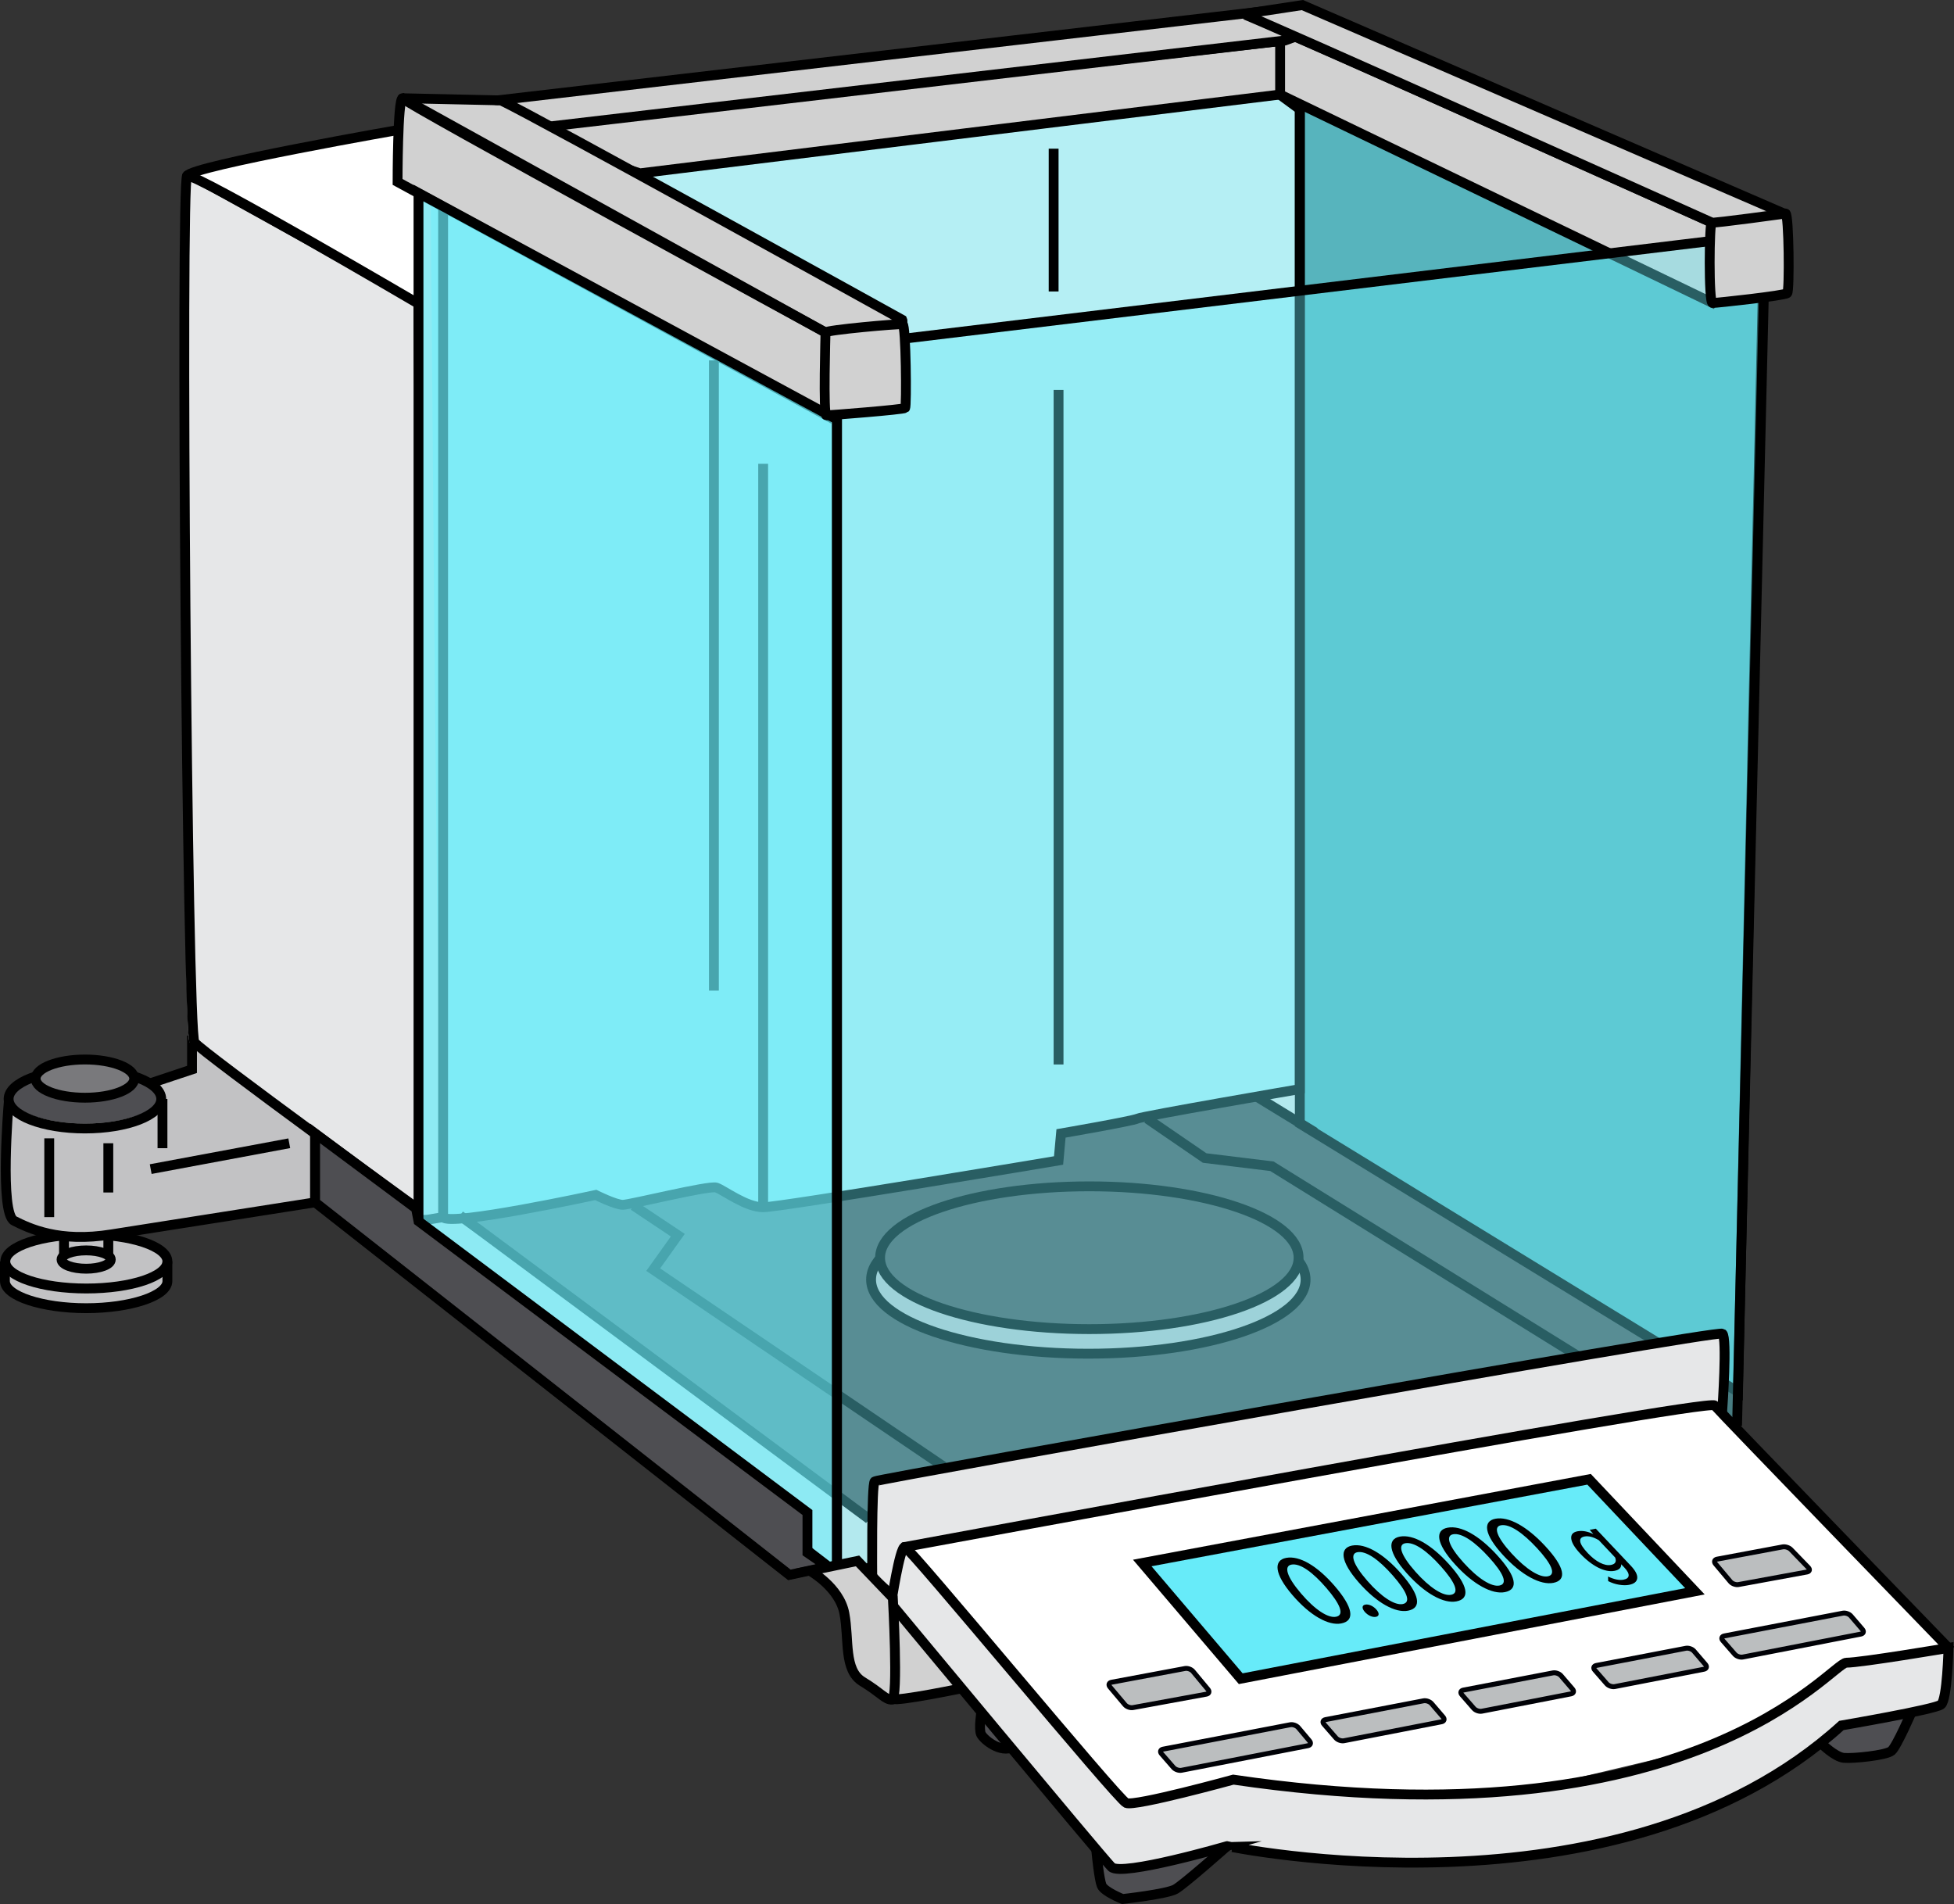
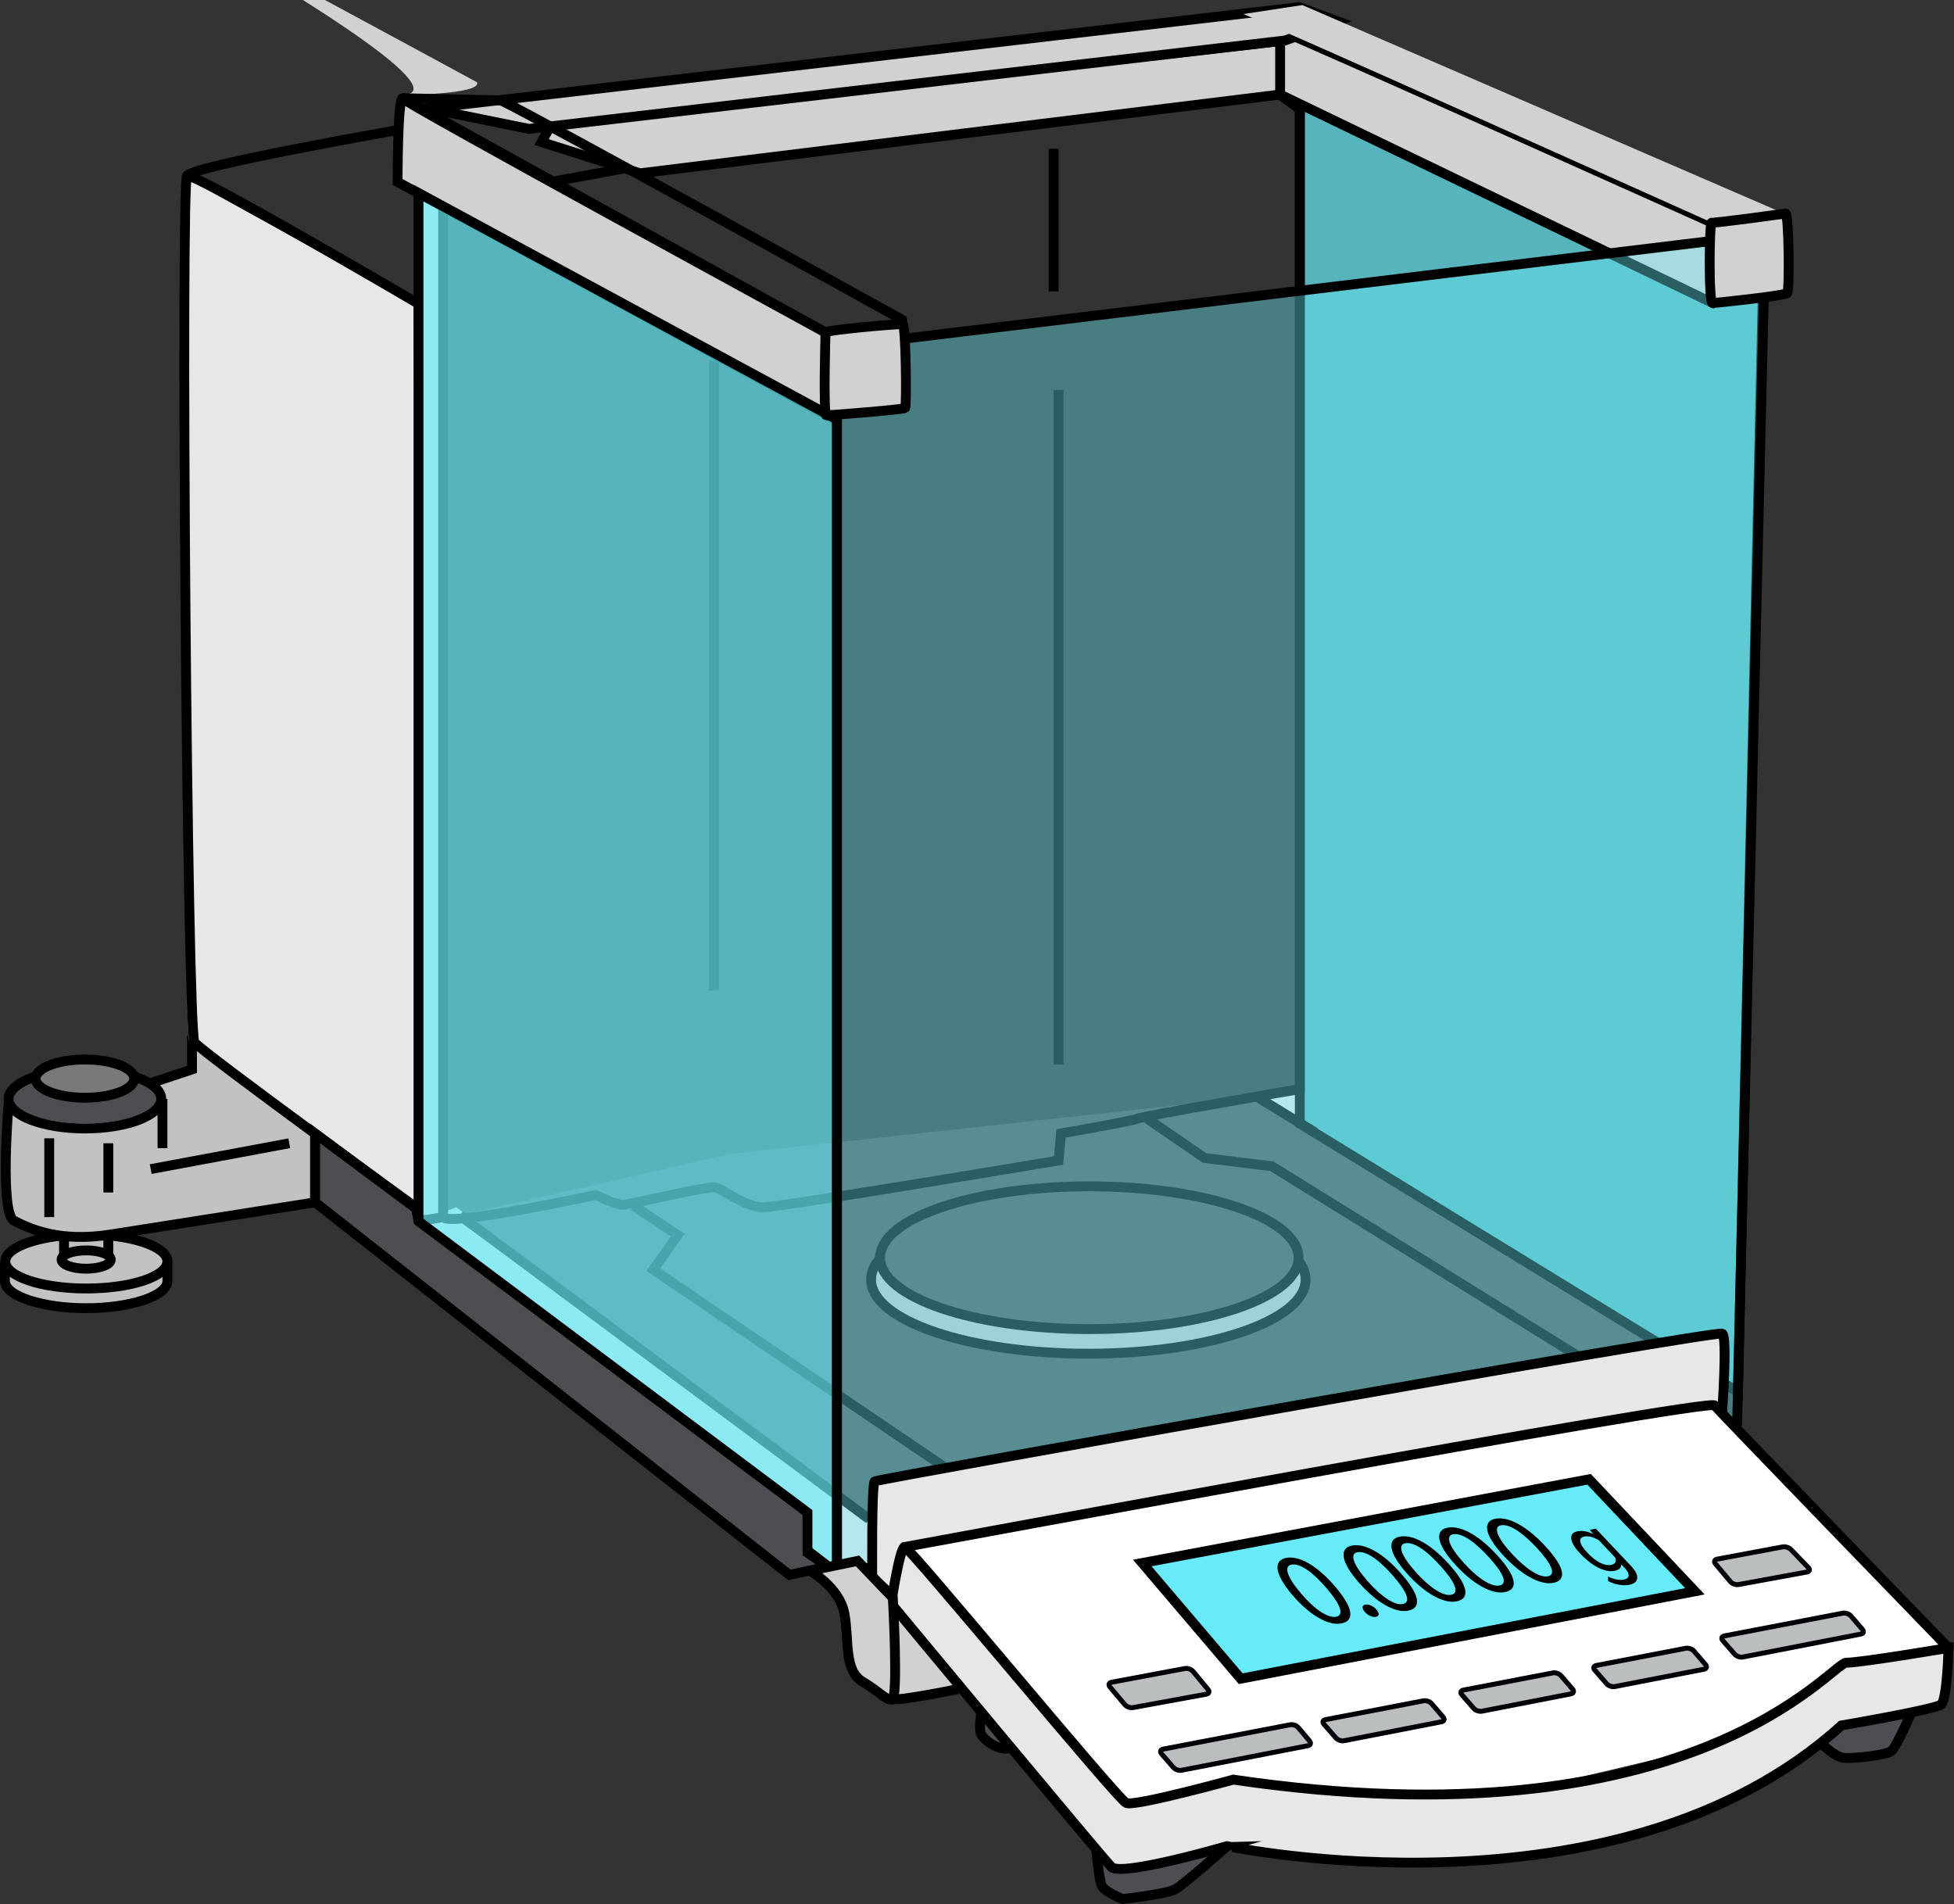
<svg xmlns="http://www.w3.org/2000/svg" version="1.1" id="Layer_1" x="0px" y="0px" viewBox="0 0 396.87 386.72" style="enable-background:new 0 0 396.87 386.72;" xml:space="preserve">
  <rect x="0" y="0" width="396.87" height="386.72" fill="#333333" stroke="none" />
  <style type="text/css">
	.st0{fill:#E6E7E8;}
	.st1{opacity:0.7;fill:#67EBF9;}
	.st2{fill:#4E4E52;}
	.st3{fill:#C2C2C4;}
	.st4{fill:none;stroke:#000000;stroke-width:2;stroke-miterlimit:10;}
	.st5{fill:#FFFFFF;}
	.st6{fill:#B5EFF4;}
	.st7{fill:#D1D1D1;}
	.st8{fill:#79797C;}
	.st9{fill:#67EBF9;}
	.st10{opacity:0.4;fill:#67EBF9;}
	.st11{fill:#BBBEBF;}
	.st12{fill:none;stroke:#000106;stroke-miterlimit:10;}
</style>
  <g>
    <polygon class="st0" points="255.92,222.86 263.58,221.28 263.67,228.11  " />
    <polygon class="st0" points="168.12,318.2 179.33,320.53 178.67,311.2 174.33,307.53 92.67,245.2 85,248.03  " />
    <polyline class="st1" points="264,22.2 264,228.2 353,282.7 358,60.7  " />
    <polygon class="st2" points="175.8,306.87 336.67,273.13 253.88,222.87 148.54,234.34 92,247.15  " />
    <g>
      <path class="st3" d="M34,256.2v4c0,3.04-7.76,5.5-16.5,5.5S1,263.24,1,260.2v-4" />
      <ellipse class="st3" cx="17.54" cy="256.2" rx="16.46" ry="5.5" />
      <path class="st4" d="M34,256.2c0,3.04-7.37,5.5-16.46,5.5c-9.09,0-16.46-2.46-16.46-5.5c0-3.04,7.37-5.5,16.46-5.5    C26.63,250.7,34,253.16,34,256.2z" />
      <path class="st4" d="M34,256.2v4c0,3.04-7.62,5.5-16.5,5.5S1,263.24,1,260.2v-4" />
    </g>
    <ellipse class="st4" cx="17.5" cy="255.82" rx="5" ry="1.86" />
    <polyline class="st4" points="22,255.2 22,247.2 13,247.2 13,255.2  " />
    <path class="st3" d="M1.75,224.2c0,0-1.88,22.25,1.12,23.75s9.06,4.5,19.81,2.75L64,244.2v-24l-25-8.5v5.5l-8.25,2.75L1.75,224.2z" />
    <path class="st4" d="M1.75,224.2c0,0-1.88,22.25,1.12,23.75s9.06,4.5,19.81,2.75L64,244.2v-24l-25-8.5v5.5l-8.25,2.75L1.75,224.2z" />
-     <path class="st5" d="M81,27.2c0,0-43,7.5-44,9.5s47,26,47,26l5.5-20L81,27.2z" />
    <path class="st4" d="M82,26.2c0,0-43,7.5-44,9.5s47,26,47,26l5.5-20L82,26.2z" />
    <path class="st0" d="M37,35.7c0,0,0,174,1.5,176s47,35,47,35L84,61.7L37,35.7z" />
    <path class="st4" d="M38,35.7c-1.38,0.75,0,174,1.5,176s47,35,47,35L85,61.7C85,61.7,39.38,34.95,38,35.7z" />
    <polygon class="st0" points="85,39.2 85.5,246.7 90,247.2 90,42.2  " />
-     <path class="st6" d="M87.5,41.2c0,0,1.5,204,2.5,206s31-4.5,31-4.5s4,2,5.5,2s17.5-4,19-3.5s6,4,9.5,4s60-9.5,60-9.5l0.5-5.5   c0,0,14.5-2.5,15.5-3s33-6,33-6v-199l-4-3l-28-4.5L87.5,41.2z" />
    <path class="st4" d="M93.24,40.39L232,14.82l28,4.44l4,2.94v199c0,0-32,5.5-33,6s-15.5,3-15.5,3l-0.5,5.5c0,0-56.5,9.5-60,9.5   s-8-3.5-9.5-4s-17.5,3.5-19,3.5s-5.5-2-5.5-2s-30,6.5-31,4.5v-205L93.24,40.39z" />
    <polyline class="st4" points="264,22.2 264,228.2 353,282.7 358,60.7  " />
    <line class="st4" x1="255.08" y1="222.64" x2="267.08" y2="229.98" />
    <polygon class="st7" points="130,35.2 260,19.2 261.01,8.22 112,25.2 110,28.86  " />
    <polygon class="st4" points="130,35.2 260,19.2 261.01,8.22 112,25.2 110,28.86  " />
    <path class="st7" d="M260,6.57v12.91l87.04,42.05c1.16-1.32-0.06-16.22-0.06-16.22L260,6.57z" />
    <path class="st4" d="M260,6.2v13l87.83,42.33c1.17-1.33-0.17-16.33-0.17-16.33S260.83,6.2,260,6.2z" />
    <polygon class="st7" points="86.94,22.02 263.86,1.45 271.64,4.31 261.01,8.22 107.43,26.18  " />
    <polygon class="st4" points="86.94,22.02 263.86,1.45 271.64,4.31 261.01,8.22 107.43,26.18  " />
    <path class="st7" d="M81.75,19.95l85.92,47.58l0.17,16.83L80.75,36.95C80.75,36.95,80.75,20.2,81.75,19.95z" />
-     <path class="st7" d="M81.08,19.32c-0.99,0.23,87.05,48.21,87.05,48.21s16.93-0.08,15.79-2.62c0,0-79.78-43.31-81.05-43.31   C102.87,21.6,82.18,19.07,81.08,19.32z" />
+     <path class="st7" d="M81.08,19.32s16.93-0.08,15.79-2.62c0,0-79.78-43.31-81.05-43.31   C102.87,21.6,82.18,19.07,81.08,19.32z" />
    <path class="st4" d="M81.75,19.95c-0.97,0.23,85.92,47.58,85.92,47.58s16.71-0.08,15.58-2.58c0,0-74.64-41.36-81.51-44.56   L81.75,19.95" />
    <path class="st4" d="M81.75,19.95l85.92,47.58l0.17,16.83L80.75,36.95C80.75,36.95,80.75,20.2,81.75,19.95z" />
    <path class="st7" d="M363.12,43.7l-98.6-42.67l-12.02,1.83c0.9,0,95.16,42.33,95.16,42.33" />
-     <path class="st4" d="M363.12,43.7l-98.6-42.67l-12.02,1.83c0.9,0,95.16,42.33,95.16,42.33" />
-     <line class="st4" x1="155" y1="245.2" x2="155" y2="94.2" />
    <line class="st4" x1="145" y1="73.2" x2="145" y2="201.2" />
    <line class="st4" x1="214" y1="30.2" x2="214" y2="59.2" />
    <line class="st4" x1="215" y1="79.2" x2="215" y2="216.2" />
    <line class="st4" x1="85" y1="248.03" x2="90" y2="247.2" />
    <ellipse class="st2" cx="17.25" cy="222.2" rx="15.5" ry="6" />
    <line class="st4" x1="30.61" y1="237.45" x2="58.75" y2="232.2" />
    <line class="st4" x1="33" y1="223.2" x2="33" y2="233.2" />
    <line class="st4" x1="10" y1="231.2" x2="10" y2="247.2" />
    <line class="st4" x1="22" y1="232.2" x2="22" y2="242.2" />
    <ellipse class="st4" cx="17.25" cy="223.2" rx="15.5" ry="6" />
    <ellipse class="st8" cx="17.25" cy="219.07" rx="10.01" ry="3.88" />
    <ellipse class="st4" cx="17.25" cy="219.07" rx="10.01" ry="3.88" />
    <path class="st3" d="M265.17,259.89c0,8.31-19.76,15.05-44.12,15.05c-24.37,0-44.13-6.74-44.13-15.05   c0-8.31,19.75-15.05,44.13-15.05C245.41,244.84,265.17,251.58,265.17,259.89z" />
    <path class="st4" d="M265.17,259.89c0,8.31-19.76,15.05-44.12,15.05c-24.37,0-44.13-6.74-44.13-15.05   c0-8.31,19.75-15.05,44.13-15.05C245.41,244.84,265.17,251.58,265.17,259.89z" />
    <ellipse class="st2" cx="221.25" cy="255.45" rx="42.5" ry="14.5" />
    <ellipse class="st4" cx="221.25" cy="255.45" rx="42.5" ry="14.5" />
    <line class="st4" x1="176.51" y1="308.53" x2="93.43" y2="246.87" />
    <path class="st4" d="M264,228.2" />
    <polyline class="st4" points="233,227.2 244.67,235.2 258.33,236.87 320.67,275.53  " />
    <polyline class="st4" points="128.67,244.87 137.67,250.87 132.67,257.87 191.67,297.87  " />
    <polygon class="st1" points="85,39.2 85,254.2 170,319.53 170,85.2  " />
    <polygon class="st4" points="85,39.2 85,254.2 170,319.53 170,85.2  " />
    <polyline class="st2" points="85,248.03 164,307.2 164,315.36 168.12,318.2 160.33,319.87 64,244.2 64,230.2 84.5,245.45  " />
    <polygon class="st4" points="85,248.03 164,307.2 164,315.36 168.12,318.2 160.33,319.87 64,244.2 64,230.2 84.5,245.45  " />
    <path class="st9" d="M255.42,222.53" />
    <polygon class="st10" points="170,70.43 358.54,47.62 352.83,288.73 170,319.53  " />
    <polygon class="st4" points="170,70.43 358.54,47.62 352.83,288.73 170,319.53  " />
    <path class="st7" d="M167.67,67.53c0,0-0.5,16.83,0.17,16.83c0.67,0,15.67-1.17,16-1.5c0.33-0.33,0.17-16.83-0.5-17   C182.67,65.7,167.67,67.03,167.67,67.53z" />
    <path class="st4" d="M167.67,67.53c0,0-0.5,16.83,0.17,16.83c0.67,0,15.67-1.17,16-1.5c0.33-0.33,0.17-16.83-0.5-17   C182.67,65.7,167.67,67.03,167.67,67.53z" />
    <path class="st7" d="M362.67,43.37c0.67,0.17,0.83,15.67,0.33,16.17s-14.33,2-15.17,2c-0.83,0-0.67-16.5-0.17-16.33   S362.67,43.37,362.67,43.37z" />
    <path class="st4" d="M362.67,43.37c0.67,0.17,0.83,15.67,0.33,16.17s-14.33,2-15.17,2c-0.83,0-0.67-16.5-0.17-16.33   S362.67,43.37,362.67,43.37z" />
    <g>
      <path class="st7" d="M181.33,326.2c0,0-0.67,18.17,0,18.83c0.67,0.67,15-2.33,15-2.33l2.5-5.5l-13.67-14l-3.17,2.5" />
      <path class="st4" d="M181.33,326.2c0,0-0.67,18.17,0,18.83c0.67,0.67,15-2.33,15-2.33l2.5-5.5l-13.67-14l-3.17,2.5" />
      <path class="st0" d="M180.83,323.7l-3.67-3.33c0,0-0.17-19,0.5-19.5c0.67-0.5,171.17-30.83,172.17-30c1,0.83,0,15.17,0,15.17    l-163.5,31L180.83,323.7z" />
      <path class="st4" d="M180.83,323.7l-3.67-3.33c0,0-0.17-19,0.5-19.5c0.67-0.5,171.17-30.83,172.17-30c1,0.83,0,15.17,0,15.17    l-163.5,31L180.83,323.7z" />
      <path class="st2" d="M369.92,354.11c0,0,2.75,2.75,4.58,2.92s8.58-0.5,9.67-1.42c1.08-0.92,4.17-8.08,4.17-8.08l-14.5,0.58    L369.92,354.11z" />
      <path class="st2" d="M222.75,376.7c0,0,0.5,5,1,6.25s4.25,2.75,4.25,2.75s9-1,10.75-2s10.5-8.75,10.5-8.75L222.75,376.7z" />
      <path class="st2" d="M199.33,347.62c0,0-0.58,3.5-0.08,4.58c0.5,1.08,4,4,6.58,2.58l-1.42-4.92L199.33,347.62z" />
      <path class="st5" d="M184.75,314.2c0,0,163.25-30.25,164.5-28.75s47.5,49.25,47.5,49.25c-0.5,1.75-4.5,5.5-4.5,5.5l-25,9.75    L282,370.2l-48.25-0.25l-14.25-7.75C219.5,362.2,182.75,316.95,184.75,314.2z" />
      <path class="st4" d="M281,370.2l-48.25-0.25l-14.25-7.75c0,0-36.75-45.25-34.75-48c0,0,163.25-30.25,164.5-28.75    s47.5,49.25,47.5,49.25c-0.5,1.75-4.5,5.5-4.5,5.5l-25,9.75" />
      <polygon class="st9" points="232,317.45 252,340.95 344.25,323.2 322.75,300.45   " />
      <path class="st4" d="M222.75,376.7c0,0,0.5,5,1,6.25s4.25,2.75,4.25,2.75s9-1,10.75-2s10.5-8.75,10.5-8.75L222.75,376.7z" />
      <path class="st4" d="M369.92,354.11c0,0,2.75,2.75,4.58,2.92s8.58-0.5,9.67-1.42c1.08-0.92,4.17-8.08,4.17-8.08l-14.5,0.58    L369.92,354.11z" />
      <path class="st4" d="M199.33,347.62c0,0-0.58,3.5-0.08,4.58c0.5,1.08,4,4,6.58,2.58l-1.42-4.92L199.33,347.62z" />
      <path class="st0" d="M181,325.7c0,0,42.75,51.5,44.75,53.5s23.5-4.25,23.5-4.25S328.5,391.7,374,350.45c0,0,19-3.25,20.25-4.25    s1.5-11.5,1.5-11.5s-17.75,3-20.75,3s-31,37.5-124.5,23.75c0,0-20,5.5-21.75,4.75s-44-52-45-52S181,325.7,181,325.7z" />
      <path class="st4" d="M181,325.7c0,0,42.75,51.5,44.75,53.5s23.5-4.25,23.5-4.25S328.5,391.7,374,350.45c0,0,19-3.25,20.25-4.25    s1.5-11.5,1.5-11.5s-17.75,3-20.75,3s-31,37.5-124.5,23.75c0,0-20,5.5-21.75,4.75s-44-52-45-52S181,325.7,181,325.7z" />
      <path class="st7" d="M164.5,319.03c0,0,6,3.33,7,8.67s-0.17,11.5,3.67,13.83c3.83,2.33,4.67,3.75,6,3.67    c1.33-0.08,0.17-20.67,0.17-20.67l-7.17-7.5L164.5,319.03z" />
      <path class="st4" d="M164.5,319.03c0,0,6,3.33,7,8.67s-0.17,11.5,3.67,13.83c3.83,2.33,4.67,3.75,6,3.67    c1.33-0.08,0.17-20.67,0.17-20.67l-7.17-7.5L164.5,319.03z" />
      <polygon class="st4" points="232,317.45 252,340.95 344.25,323.2 322.75,300.45   " />
    </g>
    <g>
      <g>
        <path d="M271.07,322.11c3.76,4.36,4.2,7.08,1.33,7.62c-2.53,0.49-6.28-1.54-9.92-5.79c-3.68-4.29-3.85-7.04-1.25-7.53     C263.93,315.91,267.54,318.03,271.07,322.11z M264.24,323.63c2.85,3.34,5.51,5.05,7.11,4.74c1.79-0.34,0.86-2.58-1.96-5.85     c-2.72-3.16-5.31-5.08-7.1-4.74C260.77,318.07,261.25,320.13,264.24,323.63z" />
        <path d="M277.19,327.37c-0.63-0.73-0.58-1.34,0.12-1.47c0.69-0.13,1.62,0.29,2.25,1.02c0.62,0.71,0.62,1.33-0.12,1.47     C278.74,328.52,277.8,328.08,277.19,327.37z" />
        <path d="M284.54,319.56c3.82,4.33,4.3,7.03,1.43,7.58c-2.53,0.49-6.31-1.53-10.01-5.75c-3.73-4.26-3.94-6.99-1.34-7.48     C277.31,313.41,280.96,315.51,284.54,319.56z M277.72,321.08c2.9,3.32,5.58,5.01,7.18,4.71c1.79-0.34,0.84-2.56-2.03-5.82     c-2.76-3.14-5.38-5.04-7.18-4.71C274.17,315.55,274.68,317.6,277.72,321.08z" />
        <path d="M294.31,317.71c3.87,4.31,4.37,6.99,1.49,7.54c-2.53,0.49-6.33-1.52-10.07-5.71c-3.78-4.24-4-6.96-1.41-7.45     C287.01,311.59,290.68,313.68,294.31,317.71z M287.49,319.23c2.93,3.3,5.63,4.98,7.23,4.68c1.79-0.34,0.82-2.55-2.08-5.79     c-2.79-3.12-5.44-5.02-7.23-4.68C283.89,313.72,284.42,315.77,287.49,319.23z" />
        <path d="M304.07,315.86c3.91,4.28,4.43,6.96,1.56,7.51c-2.53,0.49-6.36-1.5-10.14-5.68c-3.82-4.22-4.07-6.93-1.47-7.41     C296.72,309.77,300.41,311.85,304.07,315.86z M297.26,317.38c2.97,3.29,5.69,4.96,7.28,4.65c1.79-0.34,0.79-2.54-2.14-5.76     c-2.82-3.1-5.49-4.99-7.28-4.65C293.6,311.9,294.15,313.94,297.26,317.38z" />
        <path d="M313.84,314.01c3.95,4.26,4.5,6.93,1.63,7.48c-2.53,0.49-6.38-1.49-10.2-5.65c-3.86-4.2-4.14-6.89-1.54-7.38     C306.42,307.95,310.14,310.02,313.84,314.01z M307.03,315.53c3,3.27,5.74,4.93,7.33,4.63c1.79-0.34,0.77-2.53-2.19-5.74     c-2.86-3.09-5.54-4.96-7.33-4.63C303.32,310.08,303.89,312.1,307.03,315.53z" />
        <path d="M320.96,315.55c-1.13-1.21-1.74-2.22-1.83-3.04c-0.09-0.82,0.33-1.32,1.28-1.5c0.97-0.18,2.04,0.01,3.21,0.57     c-0.3-0.35-0.44-0.52-0.74-0.87c0.5-0.09,0.75-0.14,1.24-0.23c2.85,3.01,4.27,4.52,7.11,7.53c0.94,1,1.38,1.84,1.3,2.54     s-0.63,1.14-1.67,1.34c-0.58,0.11-1.26,0.1-2.04-0.03c-0.78-0.13-1.51-0.38-2.19-0.73c-0.01-0.37-0.02-0.56-0.03-0.93     c1.25,0.59,2.29,0.8,3.14,0.64c0.67-0.13,1.02-0.41,1.05-0.84c0.03-0.43-0.26-0.98-0.88-1.63c-0.25-0.27-0.38-0.4-0.63-0.66     c0.03,0.71-0.44,1.16-1.38,1.34c-0.94,0.18-2.04-0.04-3.3-0.66C323.36,317.75,322.14,316.81,320.96,315.55z M322.48,315.44     c0.82,0.87,1.64,1.52,2.48,1.95c0.84,0.43,1.59,0.58,2.26,0.45c0.86-0.17,1.14-0.66,0.83-1.5c-1.33-1.41-1.99-2.11-3.32-3.52     c-1.11-0.66-2.09-0.91-2.92-0.75c-0.66,0.13-0.95,0.47-0.85,1.04C321.05,313.68,321.56,314.46,322.48,315.44z" />
      </g>
    </g>
    <g>
      <g>
        <path class="st11" d="M363.75,314.72c-0.38-0.4-1.14-0.64-1.68-0.54l-13.31,2.49c-0.54,0.1-0.69,0.53-0.34,0.95l3.05,3.63     c0.35,0.42,1.09,0.68,1.63,0.58l13.9-2.55c0.54-0.1,0.67-0.5,0.29-0.9L363.75,314.72z" />
      </g>
      <g>
        <path class="st11" d="M225.43,342.62c-0.35-0.42-0.2-0.85,0.34-0.95l14.91-2.79c0.54-0.1,1.27,0.16,1.62,0.58l3.06,3.68     c0.35,0.42,0.2,0.85-0.34,0.95l-14.91,2.73c-0.54,0.1-1.27-0.16-1.63-0.58L225.43,342.62z" />
      </g>
      <g>
        <path class="st11" d="M235.91,356.2c-0.36-0.41-0.22-0.84,0.32-0.94l25.83-4.96c0.54-0.1,1.27,0.16,1.63,0.58l2.29,2.72     c0.35,0.42,0.2,0.85-0.34,0.96l-25.66,4.99c-0.54,0.11-1.28-0.15-1.64-0.56L235.91,356.2z" />
      </g>
      <g>
        <path class="st11" d="M350.23,332.26c-0.54,0.1-0.69,0.53-0.32,0.94l2.43,2.79c0.36,0.41,1.1,0.67,1.64,0.56l23.96-4.66     c0.54-0.11,0.69-0.53,0.33-0.95l-2.34-2.73c-0.36-0.42-1.09-0.67-1.63-0.57L350.23,332.26z" />
      </g>
      <g>
        <path class="st11" d="M269.23,349.26c-0.54,0.1-0.69,0.53-0.32,0.94l2.43,2.79c0.36,0.41,1.1,0.67,1.64,0.56l19.8-3.85     c0.54-0.11,0.69-0.53,0.33-0.95l-2.35-2.74c-0.36-0.42-1.09-0.67-1.63-0.57L269.23,349.26z" />
      </g>
      <g>
        <path class="st11" d="M297.23,343.26c-0.54,0.1-0.69,0.53-0.32,0.94l2.43,2.79c0.36,0.41,1.1,0.67,1.64,0.56l18.09-3.52     c0.54-0.11,0.69-0.53,0.33-0.95l-2.35-2.74c-0.36-0.42-1.09-0.67-1.63-0.57L297.23,343.26z" />
      </g>
      <g>
        <path class="st11" d="M324.23,338.26c-0.54,0.1-0.69,0.53-0.32,0.94l2.43,2.79c0.36,0.41,1.1,0.67,1.64,0.56l18.09-3.52     c0.54-0.11,0.69-0.53,0.33-0.95l-2.35-2.74c-0.36-0.42-1.09-0.67-1.63-0.57L324.23,338.26z" />
      </g>
      <g>
        <path class="st12" d="M225.43,342.62c-0.35-0.42-0.2-0.85,0.34-0.95l14.91-2.79c0.54-0.1,1.27,0.16,1.62,0.58l3.06,3.68     c0.35,0.42,0.2,0.85-0.34,0.95l-14.91,2.73c-0.54,0.1-1.27-0.16-1.63-0.58L225.43,342.62z" />
      </g>
      <g>
        <path class="st12" d="M235.91,356.2c-0.36-0.41-0.22-0.84,0.32-0.94l25.83-4.96c0.54-0.1,1.27,0.16,1.63,0.58l2.29,2.72     c0.35,0.42,0.2,0.85-0.34,0.96l-25.66,4.99c-0.54,0.11-1.28-0.15-1.64-0.56L235.91,356.2z" />
      </g>
      <g>
        <path class="st12" d="M350.23,332.26c-0.54,0.1-0.69,0.53-0.32,0.94l2.43,2.79c0.36,0.41,1.1,0.67,1.64,0.56l23.96-4.66     c0.54-0.11,0.69-0.53,0.33-0.95l-2.34-2.73c-0.36-0.42-1.09-0.67-1.63-0.57L350.23,332.26z" />
      </g>
      <g>
        <path class="st12" d="M269.23,349.26c-0.54,0.1-0.69,0.53-0.32,0.94l2.43,2.79c0.36,0.41,1.1,0.67,1.64,0.56l19.8-3.85     c0.54-0.11,0.69-0.53,0.33-0.95l-2.35-2.74c-0.36-0.42-1.09-0.67-1.63-0.57L269.23,349.26z" />
      </g>
      <g>
        <path class="st12" d="M297.23,343.26c-0.54,0.1-0.69,0.53-0.32,0.94l2.43,2.79c0.36,0.41,1.1,0.67,1.64,0.56l18.09-3.52     c0.54-0.11,0.69-0.53,0.33-0.95l-2.35-2.74c-0.36-0.42-1.09-0.67-1.63-0.57L297.23,343.26z" />
      </g>
      <g>
        <path class="st12" d="M324.23,338.26c-0.54,0.1-0.69,0.53-0.32,0.94l2.43,2.79c0.36,0.41,1.1,0.67,1.64,0.56l18.09-3.52     c0.54-0.11,0.69-0.53,0.33-0.95l-2.35-2.74c-0.36-0.42-1.09-0.67-1.63-0.57L324.23,338.26z" />
      </g>
      <g>
        <path class="st12" d="M363.75,314.72c-0.38-0.4-1.14-0.64-1.68-0.54l-13.31,2.49c-0.54,0.1-0.69,0.53-0.34,0.95l3.05,3.63     c0.35,0.42,1.09,0.68,1.63,0.58l13.9-2.55c0.54-0.1,0.67-0.5,0.29-0.9L363.75,314.72z" />
      </g>
      <path d="M368.02,319.1l-4.93-5.11l-0.04,0.01c1.62,1.67,3.27,3.39,4.93,5.1L368.02,319.1z" />
    </g>
  </g>
</svg>